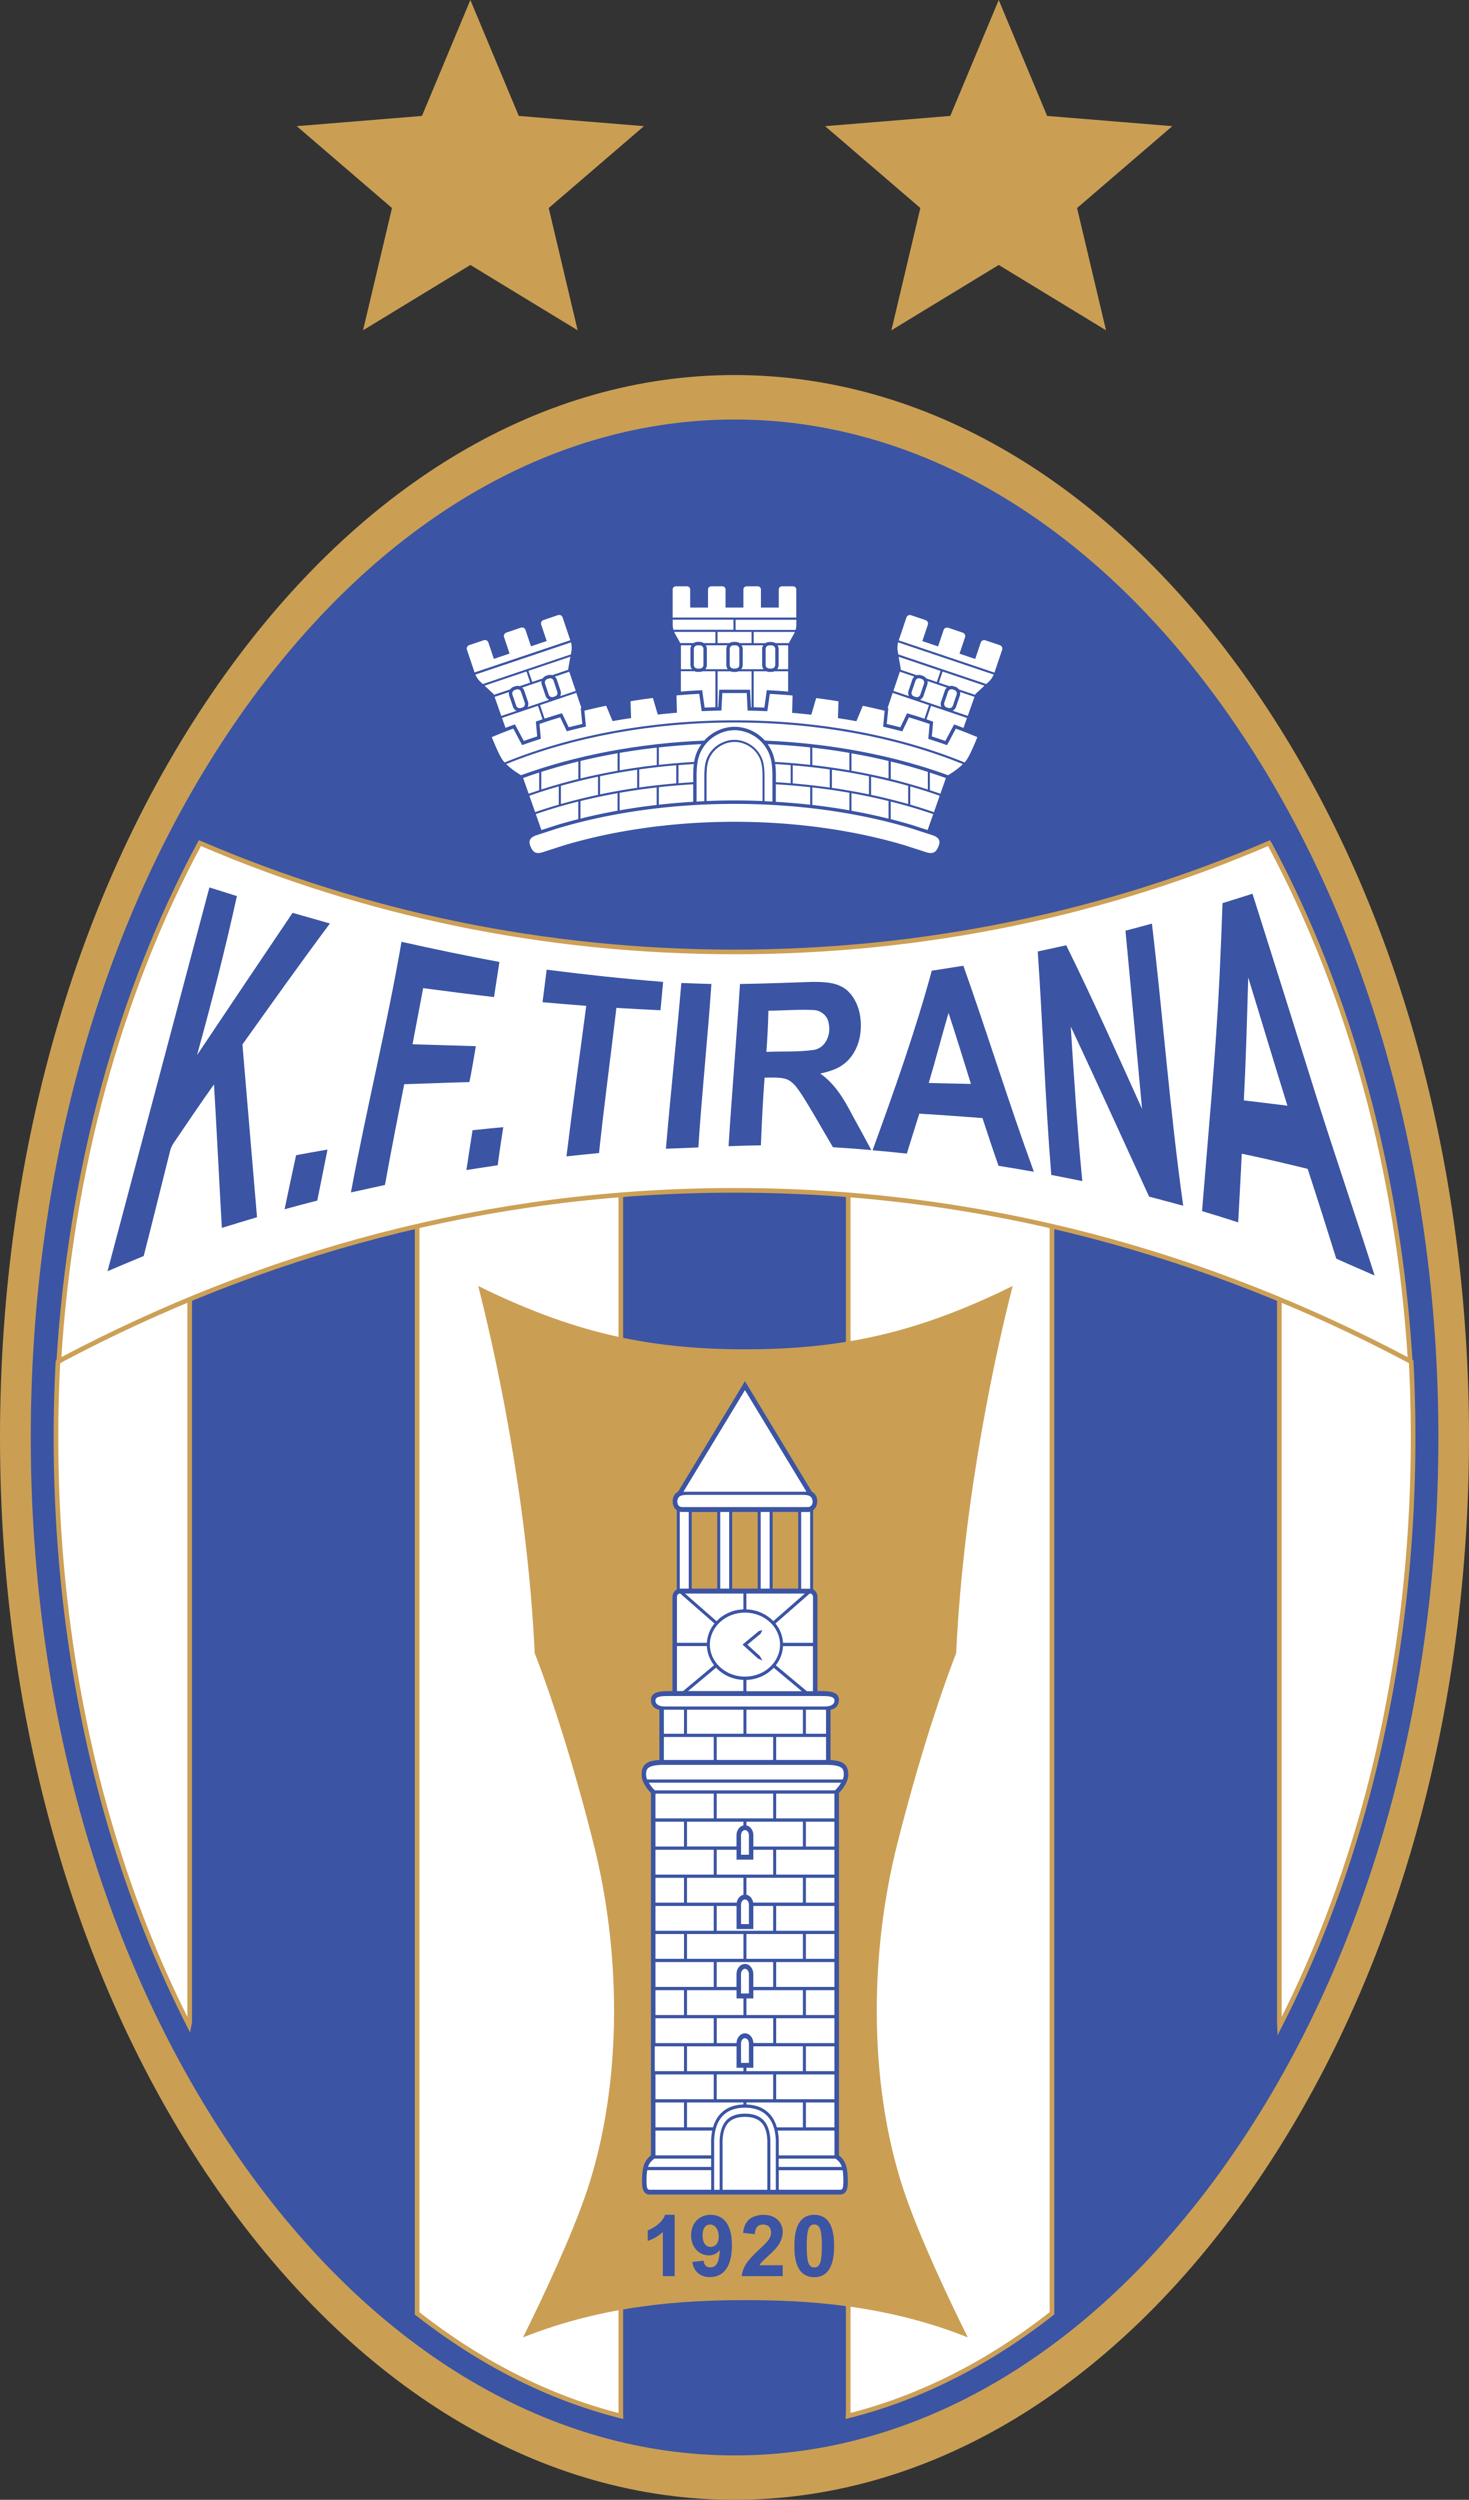
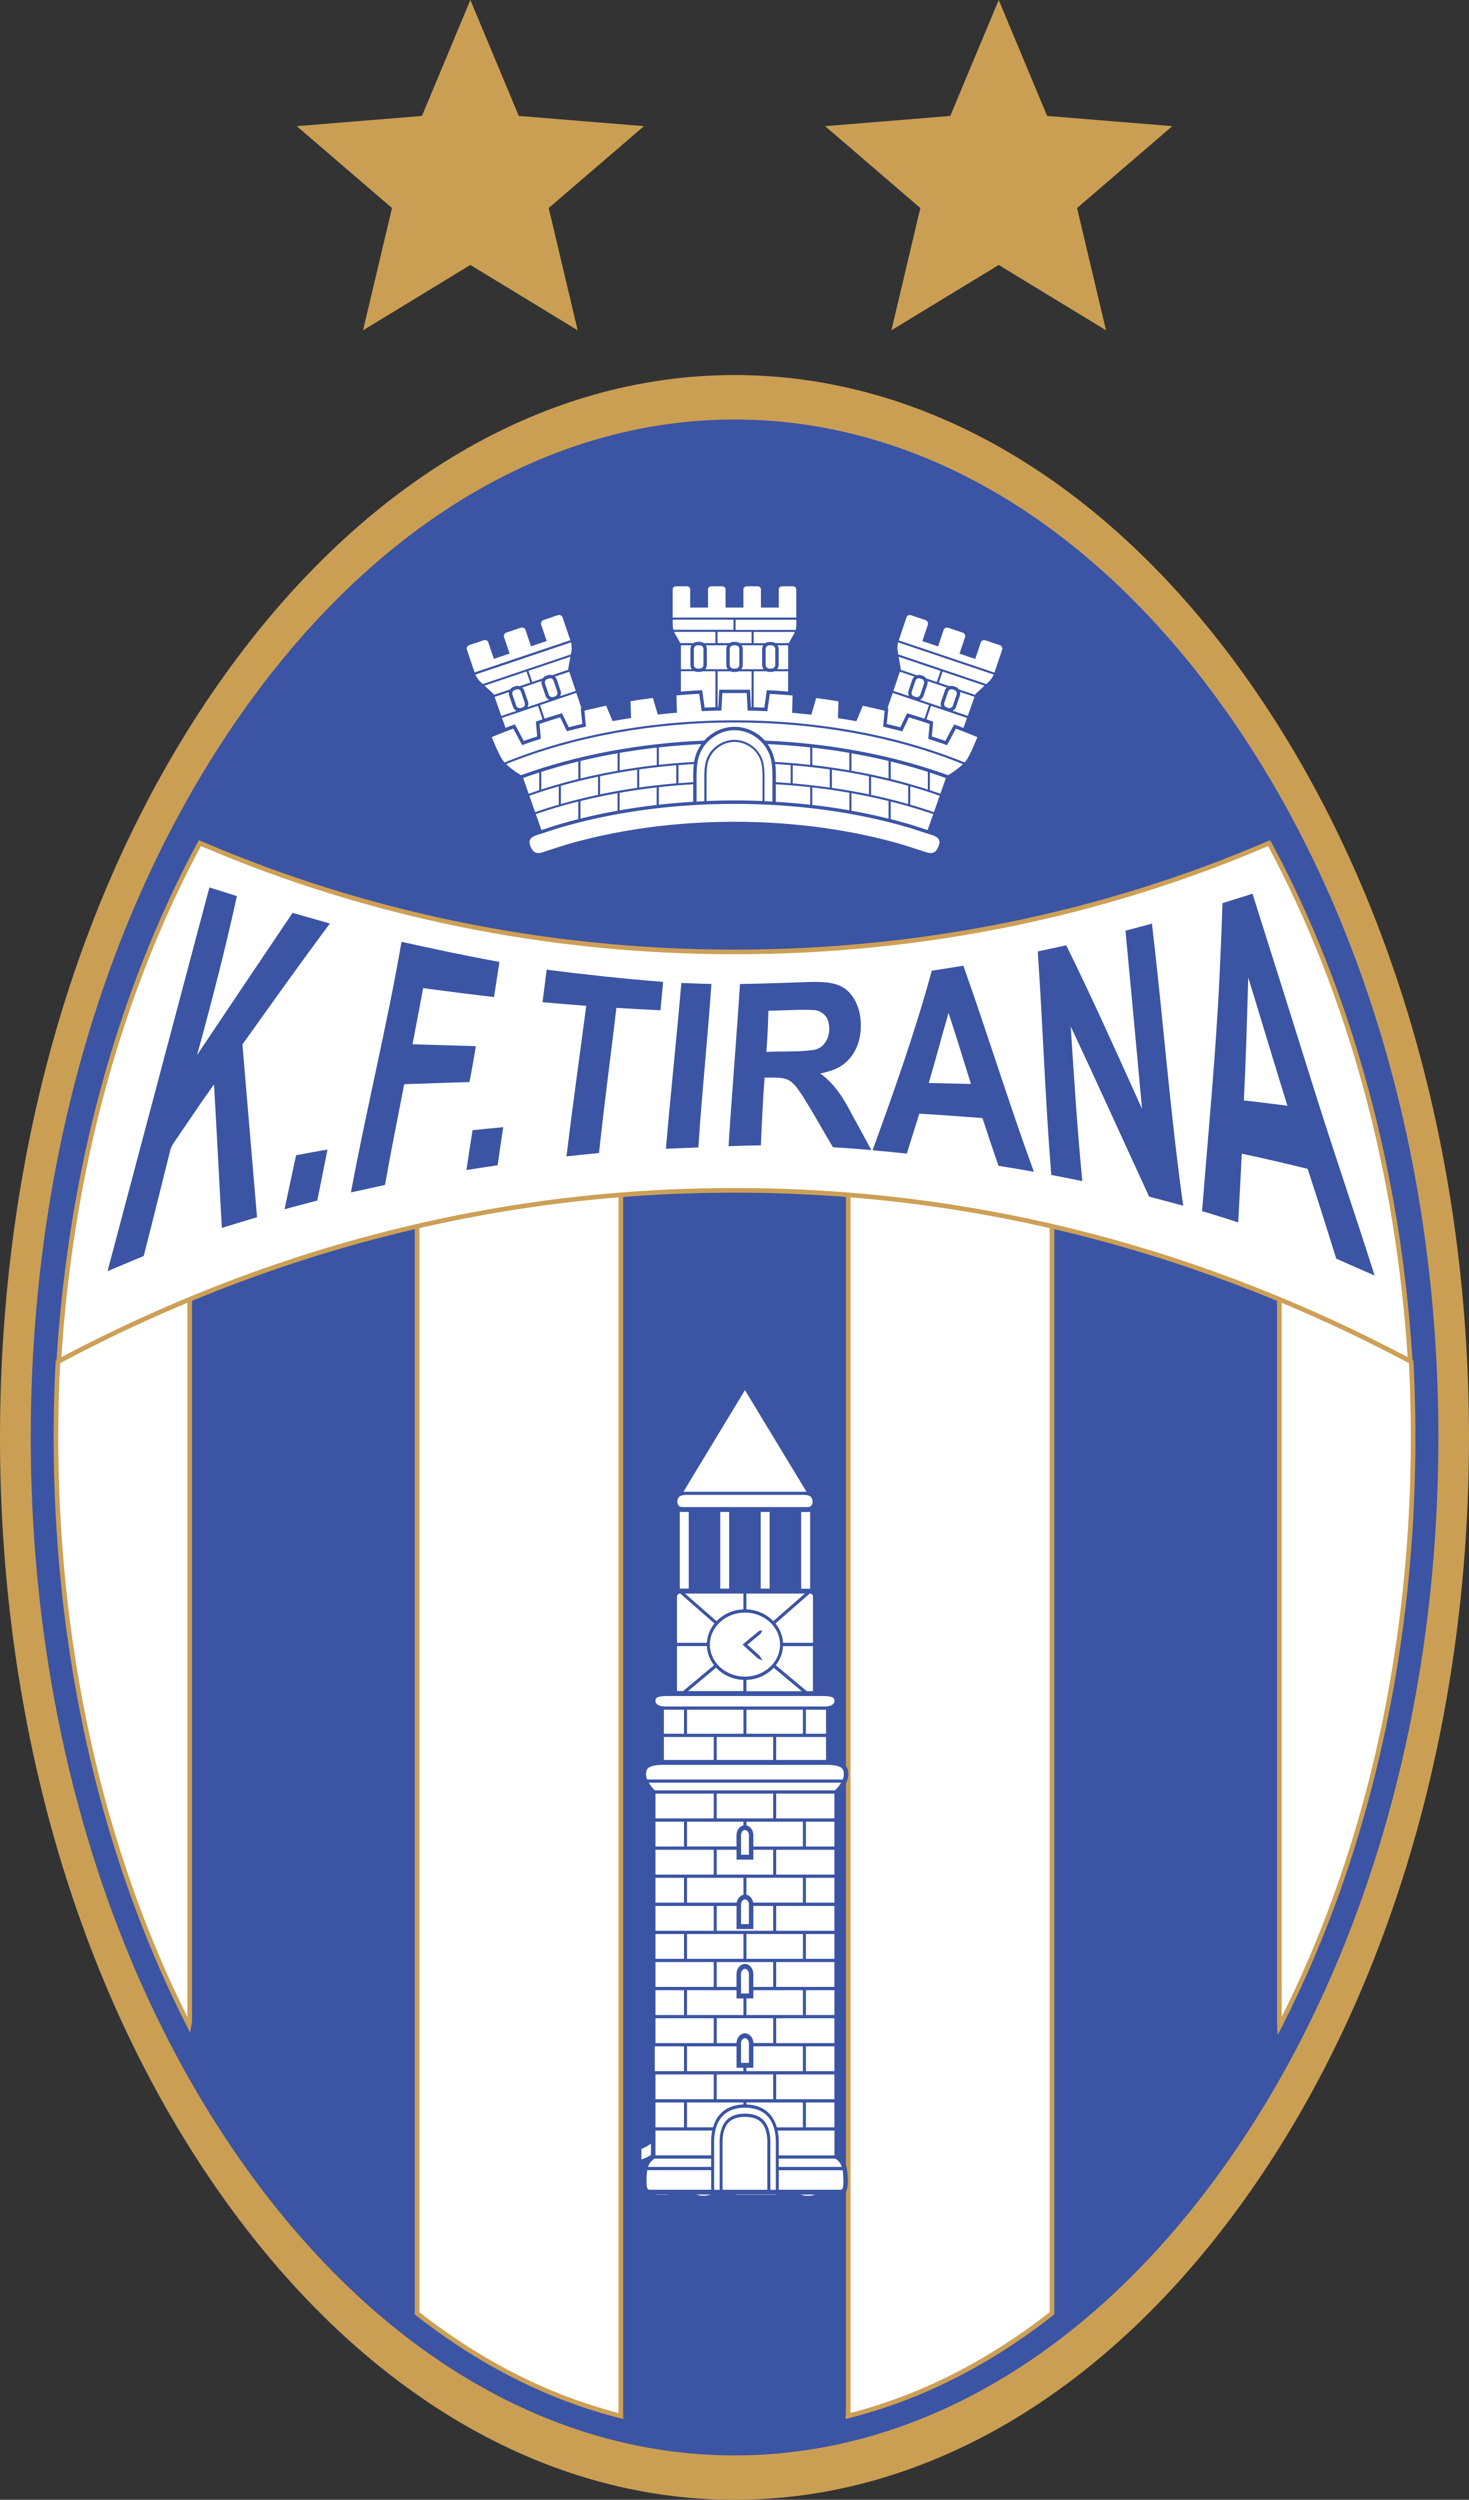
<svg xmlns="http://www.w3.org/2000/svg" viewBox="31.14 32.04 316.18 537.97">
  <rect x="31.14" y="32.04" width="316.18" height="537.97" fill="#333333" stroke="none" />
  <path fill="#ca9f54" d="M79.55 505.53c-31.22-43.59-48.41-101.88-48.41-164.15 0-62.26 17.19-120.56 48.41-164.15 29.78-41.58 68.73-64.48 109.68-64.48s79.9 22.9 109.68 64.48c31.22 43.59 48.41 101.89 48.41 164.15s-17.19 120.56-48.41 164.15c-29.78 41.58-68.73 64.48-109.68 64.48-40.95.01-79.9-22.89-109.68-64.48z" />
  <path fill="#3b54a4" d="M84.14 498.67c-29.91-41.77-46.38-97.63-46.38-157.28 0-59.66 16.47-115.52 46.39-157.28 28.53-39.84 65.86-61.79 105.1-61.79s76.56 21.94 105.1 61.79c29.91 41.77 46.38 97.63 46.38 157.28 0 59.66-16.47 115.52-46.38 157.28-28.53 39.84-65.86 61.79-105.1 61.79-39.25 0-76.58-21.94-105.11-61.79z" />
  <path fill="#ca9f54" d="m132.38 32.04 10.42 24.95 26.94 2.2-20.5 17.62 6.23 26.31-23.09-14.06-23.1 14.06 6.23-26.31-20.5-17.62 26.95-2.2zm113.72 0 10.42 24.95 26.94 2.2-20.5 17.62 6.23 26.31-23.09-14.06-23.1 14.06 6.23-26.31-20.5-17.62 26.94-2.2z" />
  <path fill="#fff" d="M172.44 504.36v-9.49c-.55.51-1.63 1.38-3.25 1.91v-2.28c.26-.09 2.94-1.12 3.73-3.34h2.06v13.2zm8.76-3.32c.04.31.2 1.45 1.47 1.45 1.76 0 1.93-2.28 2.02-3.63l-.04-.04c-.81.99-1.82 1.08-2.29 1.08-2.07 0-3.84-1.69-3.84-4.3 0-2.62 1.71-4.44 4.22-4.44 1.16 0 3.14.42 4.06 3.03.4 1.16.5 2.37.5 3.6 0 1.19 0 6.79-4.79 6.79-1.17 0-2.31-.44-3.03-1.43-.5-.7-.64-1.45-.7-1.84zm1.41-7.78c-1.62 0-1.62 1.98-1.62 2.35 0 .31 0 2.46 1.74 2.46.33 0 1.73-.13 1.73-2.24.01-1.3-.64-2.57-1.85-2.57zm15.64 11.1h-8.83c.2-1.95 1.17-3.32 3.69-5.67 1.76-1.63 2.61-2.42 2.62-3.69-.02-1.6-1.25-1.74-1.71-1.74-1.17 0-1.71.72-1.8 2.06l-2.51-.26c.07-.62.26-2 1.3-2.9.9-.75 2.17-.99 3.06-.99 3.05 0 4.17 2.02 4.17 3.67 0 2.29-1.67 3.84-2.95 5.01-1.28 1.19-1.71 1.58-2.06 2.17h5.01v2.34zm10.48-10.53c.53 1.47.57 3.14.57 4.06 0 .84-.02 2.51-.57 3.98-.53 1.47-1.6 2.72-3.69 2.72-2.11 0-3.19-1.23-3.73-2.68-.55-1.47-.55-3.14-.55-4.06 0-.88.02-2.55.55-4 .55-1.45 1.61-2.68 3.71-2.68 2.09 0 3.16 1.21 3.71 2.66zm-5.32 4.05c0 3.49.42 4.61 1.62 4.61 1.21 0 1.63-1.14 1.63-4.61 0-3.49-.42-4.63-1.63-4.63-1.2.01-1.62 1.13-1.62 4.63z" />
  <path fill="#fff" stroke="#cca056" stroke-miterlimit="10" d="M306.5 467.16V312.42l.01-.87c9.4 3.93 18.69 8.36 27.88 13.26l.48.27c.28 5.39.42 10.83.42 16.3 0 46.28-10.07 90.18-28.75 126.72zm-92.79 83.95V288.88l.61.01c14.41 1.19 28.67 3.42 42.74 6.67l.5.11v233.34l.01.86c-13.74 10.79-28.54 18.25-43.9 22.1zM71.16 311.89c-9.05 3.82-18 8.08-26.84 12.8l-.71.47c-.28 5.37-.42 10.78-.42 16.22 0 46.19 10.03 90.01 28.64 126.52l.14-.75V311.57zm49.76-16.21v233.34l-.01.86c13.74 10.78 28.53 18.24 43.87 22.1l-.02-.7v-262.4l-.61.01a298.033 298.033 0 0 0-42.36 6.59z" />
  <path fill="#fff" stroke="#cca056" stroke-miterlimit="10" d="M43.79 324.98c2.53-40.84 13-79.21 30.36-111.49l.59.23c34.7 14.86 73.52 23.18 114.49 23.18 41.19 0 80.2-8.4 115.04-23.41l.31.51c17.19 32.16 27.57 70.31 30.09 110.92l-.43-.19c-43.02-22.75-91.36-36.52-145.01-36.52-53.55 0-101.82 13.72-144.78 36.4z" />
-   <path fill="#ca9f54" d="M191.58 322.42c21.33 0 37.48-3.76 57.52-13.63-3.26 12.78-10.53 44.55-12.16 79.03-1.04 2.64-6.75 17.51-12.7 41.14-2.93 11.65-4.39 23.88-4.39 35.8 0 13.78 1.95 27.13 5.81 38.67 3.4 10.14 9.8 23.61 13.79 31.63-17.62-7.03-34.62-8.02-47.87-8.02-13.26 0-30.25 1-47.87 8.02 3.98-8.02 10.39-21.49 13.79-31.63 3.86-11.54 5.81-24.89 5.81-38.67 0-11.92-1.46-24.15-4.38-35.8-5.94-23.63-11.65-38.49-12.7-41.14-1.63-34.49-8.9-66.25-12.16-79.03 20.03 9.86 36.18 13.63 57.51 13.63z" />
  <path fill="#3b54a4" d="M173.06 410.59v-10.6c-.38-.07-.89-.22-1.29-.65-.34-.37-.52-.86-.52-1.44 0-1.92 2.28-1.92 4.11-1.92h.52V375.7c0-.66.34-1.24.84-1.55l.09-.04v-16.99l-.01-.07c-.12-.09-.23-.2-.33-.31-.83-1.01-.55-2.28-.29-2.76.2-.4.51-.72.89-.91l.07-.1 13.94-23.03.4-.67 14.34 23.69.07.1c.38.19.69.52.89.91.26.48.55 1.74-.29 2.76-.1.12-.21.22-.33.31l-.01.11v16.94l.04.02c.53.29.89.89.89 1.58v20.28h.52c1.83 0 4.11 0 4.11 1.92 0 .57-.18 1.07-.52 1.44-.4.43-.91.59-1.29.65v10.79l.08.04c2.38.16 3.74.8 3.74 3.13 0 1.77-1.51 3.45-2.01 3.96v77.98c1.43 1.14 1.91 2.52 1.91 5.61 0 .94-.07 1.89-.6 2.42-.43.43-1 .44-1.4.41h-40.26c-.4.04-.99.03-1.43-.41-.53-.53-.6-1.48-.6-2.42 0-3.1.48-4.47 1.91-5.61V417.9c-.51-.52-2.01-2.19-2.01-3.96 0-2.36 1.4-2.99 3.84-3.14zm24.38-53.06v16.29l.01.1h5.39l.1-.01v-16.5h-5.5zm-11.92 16.25v-16.35h-5.5v16.5l.09-.01h5.4zm3.21.14h5.49l.01-.13v-16.28l-.01-.09h-5.49v16.37z" />
  <g fill="#fff">
    <path d="m185.29 380.86-6.6-5.78-.12-.1h12.59l-.01.1v3.29l-.15.02c-2.24.12-4.24 1.07-5.64 2.53zm12.29.05c-1.41-1.46-3.43-2.42-5.68-2.52h-.11v-3.33l-.01-.08h12.59l-.19.17-6.53 5.71zm-23.34 18.37c-1.38 0-2.12-.56-2.02-1.38.11-.85 1.42-.87 3.14-.87h32.24c1.72 0 3.04.02 3.14.87.1.82-.64 1.38-2.02 1.38zm5.55-45.54c-1.26-.01-1.71.01-2.24.25-.53.25-.83 1.18-.47 1.9.18.29.49.48.84.48h27.12c.35 0 .66-.19.84-.48.36-.72.05-1.65-.47-1.9-.53-.25-.98-.26-2.24-.25zm23.79 20.18v-16.39l.01-.1h1.45c.16 0 .32-.02.47-.06v16.56l-.06.01h-1.78zm-6.79-16.38v16.38h-1.91l-.01-.11v-16.39h1.92zm-18.36-4.47h26.28l-.06-.12c-2.84-4.69-12.52-20.68-13.17-21.75-.66 1.08-10.5 17.34-13.24 21.87z" />
    <path d="M183.93 385.97c0-3.8 3.39-6.89 7.55-6.89s7.55 3.09 7.55 6.89-3.39 6.89-7.55 6.89-7.55-3.09-7.55-6.89zm10.76 2.45c-.9-.82-2.34-2.12-2.69-2.43.39-.32 1.99-1.64 2.86-2.37l.36-.79-.73.21-3.53 2.92 3.32 3.01.95.42zm-23.91 27.27c.42.71.97 1.32 1.26 1.59l.09.05h38.74l.04-.05c.29-.27.84-.87 1.26-1.58l-.13-.01H170.9zm-.36-.71c-.14-.34-.22-.69-.22-1.02 0-1.23.23-1.99 3.36-2.11h35.85c3.12.12 3.34.87 3.34 2.11 0 .33-.08.67-.22 1.01l-.13.03h-41.86zm.03 84.1c-.11.63-.15 1.42-.15 2.43 0 .58.03 1.39.29 1.64.04.04.18.18.74.13h12.87l.01-.16v-3.95l-.01-.1h-13.65zm1.46-2.44c-.64.48-1.04.99-1.29 1.74h13.59l-.01-.11v-1.56l-.01-.12h-12.24zm14.75 6.48v-9.72c-.03-1.4.15-3.32 1.21-4.5.77-.86 1.99-1.3 3.61-1.3s2.84.44 3.61 1.3c1.06 1.18 1.24 3.06 1.21 4.44v9.82l-.01.13h-9.62z" />
    <path d="M184.85 503.17v-9.78c-.06-2.52.54-4.55 1.73-5.87 1.13-1.26 2.78-1.89 4.9-1.89 2.13 0 3.78.64 4.91 1.89 1.19 1.32 1.78 3.35 1.73 5.87v9.76l-.01.15h-1.16v-9.94c.03-1.5-.18-3.58-1.39-4.94-.9-1-2.27-1.51-4.07-1.51s-3.17.51-4.07 1.51c-.96 1.07-1.44 2.8-1.39 4.99v9.73l.01.16h-1.17zm27.68-3.94c.09.61.13 1.34.13 2.28 0 .58-.03 1.39-.29 1.64-.04.04-.18.18-.7.13h-12.91v-4.2h13.75zm-.24-.98c-.24-.68-.63-1.15-1.23-1.6l-.07-.06h-12.24v1.79h13.57zm-26.13-124.47v-16.36h1.92v16.5h-1.92zm-6.9.14h-1.75l-.06-.01v-16.46l.01-.09c.15.04.3.06.46.06h1.46v16.49zm20.39 11.41c-.13-1.45-.7-2.78-1.59-3.89l.05-.07 7.23-6.32.12-.08c.36 0 .66.32.66.72v9.88l-.07.01h-6.38zm-22.8 10.46v-9.51h6.28l.16.01c.07 1.53.63 2.94 1.54 4.11l-.14.12-6.43 5.37-.1.08h-1.31zm0-10.22v-9.88c0-.4.3-.72.66-.72l.1.06 7.21 6.31.1.08a7.26 7.26 0 0 0-1.63 4.16h-6.34zm14.95 10.41v-2.3l.01-.11c2.34-.09 4.43-1.09 5.86-2.62l.11.09 5.74 4.79.2.17h-11.8zm-7.04 14.71v-4.73l.01-.11h-10.74v4.94h10.72zm12.79-.11v-4.73h-12.14l-.01.08v4.76l.01.1h12.15zm.65.08v-4.81h10.73v4.94H198.2zm-6.4-5.72v-4.88l.01-.08h12.14v5.1l-.01.07h-12.13zm12.8.08v-5.04h4.33v5.17h-4.33zm-26.24 0v-4.91l.01-.13h-4.34v5.17h4.34zm.65.02v-4.91l-.01-.15h12.16v5.17H179zm6.14-14.01-5.79 4.83-.15.11h11.93v-2.41c-2.34-.08-4.44-1.09-5.88-2.63zm14.51-4.62c-.09 1.49-.65 2.87-1.55 4.02l.12.08 6.42 5.36.14.12h1.32v-9.7l-.1.01h-6.34zm-1.11 104.28c.16.83.23 1.73.21 2.7v2.5h11.99v-5.34h-12.23zm-20.19-6.08v5.12l.01.12h-6.15v-5.33l.1-.01h6.05zm19.84-61.33v-5.25h12.54v5.34H198.2zm-13.44 0v-5.15l-.01-.1h-12.53v5.34h12.53zm.64-.04v-5.13l.01-.08h12.15l-.01.09v5.25h-12.14zm-13.18 67.46v5.18h11.99l-.01-.1v-2.39c-.02-.97.05-1.88.21-2.71l.02-.13h-12.22z" />
    <path d="M203.95 489.73v-5.14l.01-.08H191.8v.4l.11.03c2.1.08 3.76.79 4.94 2.1.66.73 1.15 1.65 1.47 2.72l.03.1h5.62zm.65.03v-5.25h6.14v5.34h-6.14zm-13.55-5.25h-12.04v5.34h5.6l.03-.1c.32-1.07.81-1.99 1.47-2.72 1.17-1.3 2.82-2.01 4.91-2.1h.13v-.43zm-.42-57.51c0-.6.39-1.12.85-1.12s.85.51.85 1.12v4.19h-1.69c-.01-.82-.01-4.19-.01-4.19zm0 14.93c0-.6.39-1.12.85-1.12s.85.51.85 1.12v4.19h-1.69c-.01-.82-.01-4.19-.01-4.19zm-12.27 11.55v-5.23h-6.14v5.34h6.15zm.65-.03v-5.2h12.14l.01.07v5.27h-12.15zm25.59-.03v-5.08l-.01-.09h6.15v5.34h-6.14zm-.65.06v-5.13l-.01-.1h-12.13l-.01.07v5.27h12.16z" />
    <path d="M189.67 442.31v4.87h3.62v-4.97h4.26v5.34h-12.14l-.01-.15v-5.19h4.26zm8.53 5.11v-5.21h12.54v5.34H198.2zm-13.44.01v-5.1l.01-.12h-12.55v5.33l.13.01h12.4zm-6.4-6.08v-5.06l.01-.13h-6.15v5.35l.09-.01h6.06zm.65.05v-5.24h12.14l.01.09v3.42l.01.13c-.71.15-1.28.79-1.45 1.61l-.02.09H179zm25.59-.02v-5.22h6.14v5.34h-6.15zm-.65-.03v-5.12l-.01-.08H191.8v3.64c.71.15 1.27.79 1.44 1.62l.01.08h10.7zm-19.19-6.02v-5.1l-.01-.11h-12.44l-.09-.01v5.33l.14.02h12.39zm12.79 0v-5.21h-4.16l-.1-.01v2.14h-3.62v-2.14l-.11.01h-4.15l-.01.08v5.26h12.16zm.65-.02v-5.19h12.54v5.34H198.2zm5.75-11.13v5.09l-.01.15h-10.65V427c0-1.06-.64-1.95-1.49-2.13v-.74l.01-.05h12.14zm-25.59 5.13v-5.23h-6.04l-.1-.01v5.34l.1.01h6.05zm.65-.03v-5.14l-.01-.06h12.16l-.01.06v.73c-.85.18-1.49 1.07-1.49 2.13v2.41H179zm25.59.05v-5.25h6.14v5.34h-6.14zm-13.97 27.53c0-.6.39-1.12.85-1.12s.85.51.85 1.12v4.19h-1.69c-.01-.82-.01-4.19-.01-4.19zm0 14.93c0-.6.39-1.12.85-1.12s.85.51.85 1.12v4.19h-1.69c-.01-.82-.01-4.19-.01-4.19zm6.92 6.76v5.26h-12.13l-.02-.16v-5.09l.01-.09h12.15zm.65.01v5.25h12.54v-5.34H198.2zm-13.44 5.12v-5.12l.01-.09h-12.55v5.33l.08.01h12.47z" />
    <path d="M189.67 471.62c.07-1.12.86-2 1.81-2s1.72.87 1.81 1.97l.02.12h4.26l-.01-.12v-5.12l.01-.1H185.4l.01.09v5.26h4.26zm8.53-.06v-5.18h12.54v5.34h-12.53zm-13.44.06v-5.15l-.01-.09h-12.53v5.34h12.53zm13.44-12.13v-5.2h12.54v5.34h-12.55zm-12.8.01v-5.12l-.01-.09h12.15l.01.06v5.13l-.01.15h-4.26v-2.77c0-1.2-.81-2.17-1.81-2.17s-1.81.97-1.81 2.17v2.77h-4.26zm-.64.01v-5.11l.01-.11h-12.55v5.35l.15-.01h12.38zm19.84 6.04v-5.13l-.01-.08h6.15v5.34h-6.14zm-26.24 0v-5.13l.01-.08h-6.15v5.33l.09.01h6.06zm.65.01v-5.22h10.64l.02.09v1.68h1.48l.01.06v3.52l-.21-.01H179zm12.79.11v-3.47l-.01-.09h1.5v-1.77h10.66v5.2l.01.14h-12.02zm12.8 11.96v-5.13l-.01-.08h6.15v5.34h-6.14zm-12.8.13h12.16l-.01-.07v-5.16l.01-.11h-10.59l-.08.01v4.61h-1.49zm-.64 0h-12.15v-5.23l-.01-.11h10.67v4.62h1.48zm-12.8-.14v-5.2h-6.29v5.34h6.3z" />
  </g>
  <path fill="#3b54a4" d="M146.69 210.99c-1.09.31-1.78.77-2.11 1.42-.27.55-.26 1.21.03 1.97.71 1.81 1.83 2.32 3.73 1.7l1.22-.4 3.28-1.05c11.03-3.28 23.61-5.01 36.38-5.01 12.77 0 25.35 1.73 36.38 5.01l3.28 1.05 1.22.4c1.91.62 3.02.11 3.74-1.7.15-.39.23-.76.23-1.1 0-.31-.07-.6-.2-.87-.32-.65-1.02-1.12-2.13-1.43l-.27-.08c1.15-3.28 3.92-11.16 3.99-11.36.53-.3 2.74-1.6 4.15-3.37.88-1.1 2.25-4.5 2.8-5.9l-.1-.05c-.98-.42-1.97-.83-2.97-1.22 0 0-.14-.06-.14-.07.65-1.84 2.45-6.97 2.5-7.11l2.78-2.58c.51-.47 1.08-1.36 1.3-2.01l1.73-5.13c.05-.16.08-.32.08-.47 0-.63-.41-1.23-1.05-1.44l-3.1-1.05c-.8-.27-1.67.15-1.93.94l-.96 2.84-2-.67c.19-.55.96-2.84.96-2.84.05-.16.08-.31.08-.47 0-.23-.05-.46-.16-.67-.18-.37-.5-.64-.89-.77l-3.1-1.05c-.8-.27-1.66.16-1.93.94 0 0-.77 2.28-.96 2.83l-2-.67c.19-.55.96-2.84.96-2.84.05-.15.08-.31.08-.47 0-.23-.05-.46-.16-.67-.18-.37-.5-.64-.89-.77l-3.1-1.05c-.8-.27-1.66.15-1.93.94l-1.73 5.14c-.15.45-.24 1.08-.24 1.66 0 .26.02.52.06.73 0 0 .62 3.56.65 3.74-.04.11-1.68 4.98-2.79 8.27l-.16-.04c-1.62-.4-3.27-.77-4.92-1.1l-.03.13-1.29 3.08-.07.12c-.91-.16-1.82-.31-2.74-.46l-.01-.1.11-3.51-.12-.03c-1.97-.33-3.97-.62-5.97-.87l-.03.11-.96 3.28-.06.19c-.94-.1-1.89-.19-2.84-.27v-.26l.08-3.32v-.15l-.95-.09-.01-.16v-9.9c.09-.15 1.22-2.17 1.22-2.17.31-.56.56-1.49.56-2.13v-7.69c0-.77-.64-1.4-1.43-1.4h-2.37c-.79 0-1.43.63-1.43 1.4v3.17h-2.38v-3.17c0-.77-.64-1.4-1.43-1.4h-2.37c-.79 0-1.43.63-1.43 1.4v3.17h-2.38v-3.17c0-.77-.64-1.4-1.43-1.4h-2.37c-.79 0-1.44.63-1.44 1.4v3.17h-2.38v-3.17c0-.77-.64-1.4-1.43-1.4h-2.37c-.79 0-1.43.63-1.43 1.4v7.69c0 .64.25 1.57.56 2.13l1.22 2.17v10.02l-.1.05c-.28.02-.56.05-.84.08l-.02.11.08 3.41.02.2c-.96.08-1.91.18-2.86.28l-.03-.1-1.02-3.5-.13.03c-2 .25-3.99.54-5.95.87v.18l.1 3.26-.01.18c-.92.14-1.84.3-2.75.46l-.06-.1-1.35-3.23-.13.02c-1.65.34-3.31.71-4.93 1.11l-.07-.18c-1.11-3.29-2.69-7.98-2.73-8.1l.65-3.74c.04-.22.06-.47.06-.73 0-.58-.09-1.21-.24-1.66l-1.73-5.14a1.518 1.518 0 0 0-1.93-.94l-3.1 1.05c-.39.13-.71.41-.89.77-.1.21-.16.44-.16.67 0 .16.03.32.08.47l.96 2.84-2 .67c-.19-.55-.96-2.84-.96-2.84-.26-.79-1.13-1.21-1.93-.94l-3.1 1.05c-.39.13-.71.41-.89.77-.1.21-.16.44-.16.67 0 .16.03.32.08.47l.96 2.84-2 .67c-.19-.55-.96-2.84-.96-2.84a1.518 1.518 0 0 0-1.93-.94l-3.1 1.05c-.64.22-1.05.81-1.05 1.44 0 .16.03.32.08.47l1.73 5.14c.22.65.79 1.54 1.3 2.01 0 0 2.66 2.47 2.78 2.58l2.5 7.11-.21.1c-1.02.4-2.03.82-3.02 1.24l.06.13c.58 1.47 1.9 4.7 2.75 5.77 1.41 1.77 3.62 3.07 4.15 3.37.07.2 2.83 8.06 3.99 11.35z" />
  <path fill="#fff" d="M222.85 208.33v-3.79l.14.03c3.07.78 6.06 1.66 8.93 2.65l.08.03-1.16 3.3-.05.12-3.24-1.05c-1.5-.45-3.03-.87-4.58-1.27zm4.21-7.06v3.92l.15.06c1.66.48 3.29 1 4.88 1.55l.07.01 1.23-3.51-.15-.06c-1.98-.7-4.01-1.34-6.08-1.94zm-49.89-.68v-3.88l.16-.02c1.05-.08 2.1-.16 3.16-.22l-.03.17c-.11.99-.13 2.11-.11 3.44v.29l-.14.01c-.97.06-1.94.13-2.91.2zm11.03-25.45v-3.44c0-.43.36-.78.81-.78h.45c.45 0 .81.35.81.78v3.44c0 .43-.36.78-.81.78h-.45c-.45-.01-.81-.36-.81-.78zm-5.61-4.7h2.53v-2.41h-8.75l-.12.01c.04.11.09.22.14.3l1.17 2.09h2.88l.09-.06c.22-.12.48-.2.76-.2h.45c.28 0 .55.08.78.21zm-2.11 4.7v-3.44c0-.43.36-.78.81-.78h.45c.45 0 .81.35.81.78v3.44c0 .43-.36.78-.81.78h-.45c-.45-.01-.81-.36-.81-.78zm15.45 0v-3.44c0-.43.36-.78.81-.78h.45c.45 0 .81.35.81.78v3.44c0 .43-.36.78-.81.78h-.45c-.45-.01-.81-.36-.81-.78zm-20.01-10.32v-5.93c0-.37.31-.67.7-.67h2.37c.39 0 .7.3.7.67v3.9h3.84v-3.9c0-.37.32-.67.7-.67h2.37c.39 0 .7.3.7.67v3.9h3.85v-3.9c0-.37.32-.67.7-.67h2.37c.39 0 .7.3.7.67v3.9h3.84v-3.9c0-.37.31-.67.7-.67h2.37c.39 0 .7.3.7.67v6.05h-26.61zm13.54 2.65v-1.94l.01-.11h13.07v1.18c0 .28-.07.65-.16 1.01l-.1-.01h-12.81zm-.45.04v-2.11h-13.08v1.17c0 .28.06.64.16.99l.16.01h12.77zm9.06 2.93h2.7l.13.02 1.18-2.1c.05-.09.1-.19.15-.31l-.14-.01h-8.72l-.01.07v2.25l.01.09h2.52l.1-.06c.22-.12.48-.19.75-.19h.45c.28 0 .55.07.77.2zm-7.76 0h2.6l-.01-.09v-2.32h-7.32v2.24l.01.16h2.56l.08-.04c.23-.13.5-.21.78-.21h.45c.28 0 .54.07.77.2zm8.25 5.61h2.22v-5.13l-.1-.01h-2.05l-.12.02c.14.23.22.49.22.78v3.44c0 .34-.12.66-.31.91zm-13.44 8.05v-7.6h-2.75c-.19.09-.41.13-.64.13h-.45a1.6 1.6 0 0 1-.62-.13l-.2-.01h-2.76l-.01.1v4.27h.15c1.43-.12 2.86-.21 4.3-.28l.13-.02.51 3.6.03.15c.77-.03 1.54-.06 2.3-.08zm8.24-.07v-7.37l.01-.16h2.73l.1.04c.17.06.35.1.54.1h.45c.17 0 .34-.03.49-.08l.13-.06h2.96v4.17l.01.2a115.8 115.8 0 0 0-4.6-.3l-.02.14-.49 3.51v.1c-.77-.03-1.54-.06-2.31-.08zm-.46.01v-7.53h-2.67l-.14.01c-.19.08-.4.13-.62.13h-.45a1.5 1.5 0 0 1-.64-.14h-2.77l-.01.09v7.64h.13l.02-.17.18-3.43.03-.17h6.46l.16-.01.19 3.7.01.09h.13zm-2.13-8.11c.15-.23.23-.5.23-.79v-3.44c0-.3-.09-.57-.24-.8l.14.01h4.4l.12-.01c-.15.23-.24.51-.24.8v3.44c0 .34.11.65.3.9l-.14.02h-4.66zm-7.73.01c.15-.23.24-.51.24-.8v-3.44c0-.25-.06-.49-.17-.69l-.06-.1h4.5l.15.01c-.15.23-.23.5-.23.79v3.44c0 .3.09.58.24.81l.08.1h-4.83zm-5.34-.02v-5l.14-.01h2.13l-.06.13c-.1.2-.16.43-.16.67v3.44c0 .29.09.57.24.8l.09.11h-2.37zm-32.4 38.2c-.22-.56-.24-1.01-.06-1.38.22-.45.78-.8 1.67-1.05.02-.01 4.22-1.37 4.22-1.37 11.48-3.45 24.66-5.28 38.1-5.28 13.45 0 26.62 1.82 38.1 5.28l4.2 1.36c.9.26 1.47.61 1.69 1.06.18.36.16.81-.06 1.38-.57 1.46-1.29 1.78-2.83 1.27l-1.22-.4-3.3-1.06c-11.1-3.3-23.75-5.04-36.59-5.04s-25.49 1.74-36.59 5.04l-3.3 1.06-1.22.4c-1.52.51-2.23.19-2.81-1.27zm-3.05-30.21-.81-2.39c-.07-.19-.05-.4.04-.59s.25-.32.45-.39l.37-.12c.4-.14.85.08.98.49l.81 2.39c.03.08.04.16.04.25 0 .12-.03.24-.08.35-.09.19-.25.33-.45.39l-.37.12c-.41.12-.85-.1-.98-.5zm6.2-4.75a.69.69 0 0 1-.04-.25c0-.32.2-.63.53-.74l.37-.12c.41-.14.85.08.98.49l.8 2.39c.07.2.05.41-.04.59-.09.19-.25.33-.45.39l-.37.12c-.4.14-.85-.08-.98-.49zm86.75 1.74a.78.78 0 0 1 .98-.49l.37.12c.2.07.35.2.45.39.09.19.11.4.04.59l-.81 2.39a.78.78 0 0 1-.98.49l-.37-.12c-.2-.06-.35-.2-.45-.39a.853.853 0 0 1-.08-.35c0-.08.01-.17.04-.25zm-6.97 1.13-.37-.12a.818.818 0 0 1-.45-.39.76.76 0 0 1-.04-.59l.81-2.39a.78.78 0 0 1 .98-.49l.37.12a.784.784 0 0 1 .49.99l-.81 2.39c-.13.4-.57.62-.98.48z" />
  <path fill="#fff" d="M182.56 191.42c-14.03.61-27.38 3.15-39.09 7.38l-.18.07c-.5-.29-1.98-1.19-3.19-2.39l.14-.07c14.32-5.78 31.26-8.89 49-8.89 17.76 0 34.72 3.12 49.05 8.92l.09.04c-1.21 1.2-2.69 2.11-3.19 2.39l-.1-.04c-11.73-4.25-25.11-6.8-39.17-7.41l-.15-.01c-1.65-1.85-4.05-2.96-6.52-2.96s-4.87 1.11-6.53 2.96z" />
  <path fill="#fff" d="M139.75 196.12a5.7 5.7 0 0 1-.33-.39c-.68-.85-1.73-3.33-2.37-4.91l-.05-.15c1.51-.64 3.06-1.25 4.63-1.83l.06.12 1.73 3.25.1.18c1.32-.47 2.66-.92 4.02-1.35l-.01-.21-.26-2.88-.01-.11c1.42-.49 2.87-.95 4.33-1.39l.12-.04 1.4 2.93.04.07c1.36-.36 2.73-.69 4.12-1.01l-.03-.2-.3-3.03-.02-.18c1.49-.37 3.01-.72 4.54-1.04l.15-.02 1.34 3.21.05.09c1.32-.24 2.65-.46 3.98-.66l-.02-.15-.1-3.32-.01-.15c1.53-.25 3.08-.48 4.63-.68l.18-.04 1.01 3.43.06.16c1.37-.15 2.74-.28 4.12-.4l-.02-.22-.08-3.39-.01-.11c1.58-.14 3.17-.26 4.77-.34h.13l.5 3.53.04.2c1.4-.07 2.82-.11 4.23-.14l.01-.14.18-3.47.02-.15h5.09l.15-.01.19 3.64v.14c1.42.03 2.83.07 4.23.14l.05-.24.47-3.32.04-.17c1.63.09 3.27.2 4.88.35v.13l-.08 3.36-.02.24c1.39.11 2.77.25 4.14.4l.05-.17.96-3.28.04-.13c1.57.2 3.14.43 4.69.68l.11.02-.11 3.39-.01.23c1.33.2 2.66.42 3.97.66l.07-.16 1.28-3.06.04-.1c1.52.32 3.03.66 4.52 1.03l.18.04-.32 3.26v.17c1.39.32 2.76.65 4.12 1.01l.06-.15 1.31-2.75.07-.11c1.44.43 2.87.88 4.27 1.36l.17.05-.27 3.01-.02.2c1.33.42 2.65.86 3.95 1.32l.09.03 1.85-3.47.04-.08c1.53.56 3.03 1.16 4.5 1.77l.13.06c-.63 1.57-1.73 4.17-2.43 5.05-.11.14-.22.27-.34.4l-.04-.03c-14.43-5.87-31.53-9.04-49.43-9.04-17.89 0-34.97 3.16-49.39 9.02z" />
  <path fill="#fff" d="M181.07 204.42v-4.35c-.05-3.31.16-5.24 1.46-7.23 1.46-2.22 4.09-3.66 6.7-3.66 2.62 0 5.25 1.44 6.7 3.66 1.3 1.99 1.51 3.91 1.46 7.22v4.34l.01.14c-.53-.03-1.06-.06-1.59-.08l-.12-.02v-4.24c.05-3.34-.2-4.66-1.19-6.12-1.15-1.71-3.23-2.82-5.29-2.82s-4.13 1.11-5.29 2.82c-.98 1.46-1.24 2.79-1.19 6.15v4.21l-.11.02c-.53.02-1.05.05-1.58.08z" />
  <path fill="#fff" d="M183.22 204.43v-4.2c-.05-3.26.19-4.53 1.11-5.9 1.07-1.59 2.99-2.62 4.91-2.62 1.91 0 3.84 1.03 4.91 2.62.92 1.37 1.16 2.63 1.11 5.86v4.23h-.11a144.779 144.779 0 0 0-11.78 0zm-49.97-27.78-1.61-4.79c-.14-.4.09-.85.51-.99l3.1-1.05c.42-.14.87.08 1 .48l1.19 3.53 3.38-1.14-1.19-3.53c-.06-.19-.05-.4.04-.58.1-.19.26-.34.47-.41l3.1-1.05c.42-.14.87.07 1 .48l1.19 3.53 3.38-1.14-1.19-3.53c-.06-.19-.05-.4.04-.58.1-.19.26-.34.47-.41l3.1-1.05c.42-.14.86.08 1 .48l1.62 4.81.03.11-20.61 6.94zm15.06 9.91-.89-2.65-.04-.13 7.71-2.6.09-.05 1.06 3.15.03.11c-.05.01-.1.03-.15.04l.03.19.31 3.09.01.13c-.97.23-1.94.47-2.9.71l-.08-.12-1.39-2.91-.1.04c-1.22.36-2.44.74-3.64 1.13zm-.45.12-.9-2.67-.05-.07-7.61 2.56-.11.05.75 2.12.17-.05c.62-.24 1.24-.47 1.87-.7l.06.14 1.74 3.26.09.17c.96-.33 1.92-.66 2.89-.97l-.01-.14-.26-2.9-.02-.15c.48-.17.97-.33 1.45-.5zm-5.66-1.63-3.03 1.02-.13.05-1.44-4.1.16-.06 2.81-.95.12-.03c-.05.26-.03.52.05.77l.81 2.39c.13.39.41.7.76.87zm2.64-.89 4.47-1.51-.19-.12c-.25-.18-.45-.44-.56-.75l-.81-2.39c-.09-.26-.1-.52-.05-.77l-.11.02-3.92 1.32-.14.05c.19.17.35.39.44.65l.81 2.39c.13.38.1.79-.08 1.15zm6.87-2.32c.18-.36.21-.77.08-1.15l-.8-2.39c-.09-.26-.23-.47-.42-.64l.08-.04 2.95-.99.07-.02 1.38 4.1-.11.06-3.06 1.03zm-3.75-3.8-2.27.76-.06-.18-.71-2.1-.05-.11 8.89-3 .14-.04-.46 2.62.05.15-.06.04-3.43 1.16-.12-.03c-.26-.06-.54-.05-.81.04l-.37.12c-.27.09-.49.25-.66.44zm-7.11 2.39-3.27 1.1-.14.02-.05-.14-1.95-1.81.16-.06 8.86-2.99.03.11.7 2.08.07.2-2.19.74-.07.03c-.3-.09-.62-.1-.94.01l-.37.12c-.3.1-.56.29-.74.55zm-5.8-1.19-.57-.53c-.33-.31-.72-.86-.96-1.35l-.05-.15 20.58-6.93.03.15c.11.53.13 1.21.06 1.66l-.13.77-.09.04-18.69 6.3zM236.17 185c.34-.17.62-.47.75-.86l.81-2.39c.07-.21.09-.44.07-.66l-.01-.13 2.98 1 .11.05-1.44 4.09-.1-.03-3.02-1.02zm-6.24 1.64c-1.17-.38-2.36-.75-3.55-1.1l-.07.13-1.31 2.74-.08.15c-.97-.25-1.94-.49-2.92-.72l.02-.19.32-3.2-.15-.06 1.09-3.24.09.03 7.71 2.6-.03.15-.94 2.79zm.62.21.93-2.76.05-.15 7.65 2.58.09.02-.76 2.17-.16-.08c-.62-.24-1.24-.47-1.86-.69l-.04.09-1.84 3.46-.12-.03c-.91-.32-1.84-.63-2.77-.93l-.01-.1.28-3.1-.15-.04c-.38-.13-.75-.26-1.13-.39zm.24-8.09c.02.21 0 .42-.07.63l-.81 2.39c-.12.35-.36.63-.66.81l-.1.06 4.51 1.52.11.04c-.18-.36-.21-.77-.08-1.15l.81-2.39c.07-.21.18-.39.33-.55l.11-.11-4.16-1.4zm-2.98-.99c-.14.15-.24.33-.31.53l-.81 2.39c-.11.33-.1.69.02 1.02.02.04.04.09.06.13l-3.26-1.1-.08-.01 1.39-4.13.17.05 2.94.99zm5.01.91.72-2.13.05-.13-9.02-3.04.02.14.43 2.49-.05.14.17.08 3.22 1.09.11.03c.29-.09.61-.09.92.01l.37.12c.31.11.56.3.74.55l.13.05 2.14.72zm.43.16.74-2.2.04-.08 8.93 3.01.07.03-1.95 1.81-.06.16-.09-.02-3.4-1.15-.07-.08c-.18-.22-.41-.39-.69-.48l-.37-.12c-.27-.09-.56-.1-.82-.04l-.12.03-2.25-.76zm-8.73-8.54 20.51 6.91-.07.15c-.24.48-.62 1.04-.96 1.35l-.57.53-.07-.01-18.88-6.36-.02-.12-.11-.66c-.09-.5-.04-1.28.09-1.83zm.16-.42 20.5 6.91.04-.12 1.62-4.8a.782.782 0 0 0-.51-.99l-3.1-1.04c-.42-.14-.87.07-1 .48l-1.19 3.53-3.38-1.14 1.19-3.53c.06-.19.05-.4-.04-.58a.827.827 0 0 0-.47-.41l-3.1-1.05c-.42-.14-.87.08-1 .48l-1.19 3.53-3.39-1.14 1.19-3.53c.06-.19.05-.4-.04-.58a.827.827 0 0 0-.47-.41l-3.1-1.05c-.42-.14-.87.07-1 .48l-1.66 4.93zm-52.3 26.82c-2.62.3-5.2.66-7.73 1.1l-.13.02v-3.76l.08-.01c2.54-.43 5.13-.8 7.75-1.1l.15-.01v3.75zm.68-3.82c2.97-.32 5.99-.56 9.04-.7l-.18.27c-.75 1.14-1.16 2.25-1.38 3.55l-.1.02c-2.49.14-4.95.35-7.38.61l-.11.02v-3.76zm-9.1 1.29c-2.64.46-5.23 1-7.77 1.61l-.11.03v3.76l.1-.02c2.53-.61 5.12-1.15 7.76-1.62l.12-.03v-3.76zm-8.45 5.54c-2.65.66-5.24 1.39-7.76 2.2l-.1.05v-3.8l.09-.03c2.51-.8 5.09-1.53 7.72-2.17l.16-.03v3.76zm-8.43 2.42c-.68.23-1.36.46-2.03.69l-.12.04-1.19-3.38.12-.05c1.06-.38 2.14-.75 3.23-1.1l.1-.04v3.79zm58.36-9.25c-2.98-.32-6.01-.56-9.07-.7l.18.27c.75 1.14 1.16 2.25 1.38 3.55 0 .01.13.02.13.02 2.49.14 4.96.35 7.39.62h.07v-3.75zm8.36 4.92c-2.53-.43-5.11-.8-7.72-1.1l-.1-.01v-3.76l.08.01c2.62.3 5.21.66 7.75 1.1l.14.02v3.76zm8.5 1.75c-2.54-.61-5.13-1.15-7.78-1.62l-.11-.01v-3.76l.12.02c2.64.46 5.23 1 7.77 1.61l.09.03v3.76zm9.09-1.21c1.07.35 2.12.71 3.16 1.08l.18.07-1.19 3.37-.09-.03c-.68-.24-1.36-.47-2.05-.7l-.12-.04v-3.79zm-.65 3.58c-2.52-.81-5.11-1.55-7.75-2.2l-.13-.03v-3.78l.1.03c2.66.65 5.26 1.38 7.8 2.19l.08.04v3.79zm-12.11 1.17v-3.9l.18.04c2.62.56 5.19 1.19 7.7 1.89l.1.01v3.93l-.12-.02c-2.5-.71-5.07-1.35-7.7-1.91zm-8.43-1.65v-3.75c2.66.38 5.28.84 7.84 1.37l.13.02v3.89l-.18-.01c-2.55-.53-5.15-.98-7.79-1.37zm-8.44-.81v-3.9l.18.03c2.63.22 5.22.51 7.78.87l.01.14v3.76c-2.57-.36-5.19-.66-7.84-.89zm-.56-3.94c-1.06-.08-2.13-.16-3.2-.22l.02.14c.12 1 .14 2.12.12 3.46v.29l.13.02c.95.06 1.9.12 2.85.2l.2.01v-3.89zm13.21 9.8v-3.76l.13.03c2.63.47 5.22 1.02 7.74 1.64l.11.02v3.79l-.11-.02c-2.52-.62-5.11-1.18-7.75-1.65zm-8.43-1.23v-3.75h.12c2.61.3 5.17.67 7.69 1.11l.17.02v3.79l-.13-.03c-2.54-.44-5.12-.82-7.74-1.12zm-.65-3.83c-2.29-.25-4.61-.45-6.95-.59l-.25-.01v3.65l.01.11c2.42.15 4.81.35 7.18.61l.2.02v-3.76zm-36.6.1v-3.89l.12-.03c2.55-.36 5.13-.65 7.75-.87l.1-.01v3.89l-.23.02c-2.56.22-5.09.5-7.58.85zm-8.43-2.43v3.9l.1-.03c2.53-.53 5.11-.98 7.74-1.37l.14-.02v-3.9l-.18.04c-2.62.38-5.19.83-7.72 1.35zm-8.43 5.98v-3.92l.11-.04c2.52-.71 5.09-1.34 7.73-1.9l.14-.02v3.9l-.16.03c-2.63.56-5.21 1.2-7.72 1.92zm-.58.16c-1.68.49-3.33 1.01-4.95 1.57l-.06-.11-1.2-3.41.15-.05c1.96-.69 3.96-1.33 6.01-1.92l.17-.04v3.93zm4.22 3.11c-1.56.4-3.09.82-4.59 1.27l-3.09 1-.16.04-1.16-3.29-.04-.13c2.9-1 5.9-1.89 9-2.67l.14-.01v3.77zm8.38-1.81c-2.6.47-5.15 1.01-7.63 1.63l-.18.07v-3.8l.1-.03c2.52-.62 5.11-1.17 7.74-1.64l.14-.03v3.77zm8.44-1.25c-2.6.3-5.17.68-7.7 1.12l-.12.01v-3.76l.09-.02c2.54-.44 5.13-.82 7.75-1.12l.13-.01v3.76zm.77-.09c2.39-.26 4.8-.47 7.24-.62v-3.77l-.17.02c-2.4.14-4.78.35-7.12.61h-.1v3.77z" />
  <path fill="#3b54a4" d="M76.21 223.02c1.97.62 3.94 1.24 5.92 1.86-2.52 11.49-5.45 22.89-8.58 34.22 6.83-10.22 13.69-20.42 20.56-30.61 2.68.77 5.36 1.53 8.04 2.29-6.41 8.58-12.6 17.32-18.83 26.03 1.03 12.4 2.1 24.79 3.14 37.18-2.52.76-5.05 1.52-7.57 2.3-.59-10.3-1.08-20.59-1.69-30.88-2.8 3.89-5.45 7.89-8.16 11.84-.52.76-1.07 1.52-1.28 2.44-1.9 7.55-3.75 15.11-5.69 22.65-2.61 1.06-5.19 2.18-7.79 3.27 7.31-27.54 14.62-55.06 21.93-82.59zm218.06 3.38c2.15-.67 4.3-1.34 6.45-2.03 4.61 14.52 9.17 29.06 13.73 43.6 4.07 12.89 8.46 25.69 12.56 38.57-2.75-1.22-5.52-2.39-8.26-3.64-2.01-6.45-4.05-12.89-6.16-19.32-4.72-1.15-9.43-2.27-14.18-3.26-.22 4.92-.51 9.85-.77 14.78-2.58-.84-5.17-1.64-7.77-2.42 1.34-16.97 2.98-33.91 3.78-50.91.23-5.12.44-10.25.62-15.37zm4.59 42.45c3.13.36 6.25.76 9.38 1.14-2.87-9.18-5.61-18.4-8.44-27.6-.25 8.83-.49 17.65-.94 26.46zm-25.48-36.52c1.9-.49 3.8-1.01 5.7-1.53 2.39 20.22 3.89 40.54 6.73 60.72-2.45-.66-4.89-1.32-7.34-1.96-5.63-12.2-11.14-24.45-16.87-36.6.71 11.1 1.42 22.2 2.49 33.26-2.22-.45-4.45-.91-6.68-1.33-1.3-16.01-1.81-32.07-2.91-48.09 2.04-.44 4.08-.89 6.13-1.33 5.72 11.6 10.99 23.42 16.32 35.21-1.17-12.79-2.36-25.57-3.57-38.35zm-155.82 2.39c7 1.57 14.03 3.03 21.08 4.34-.41 2.51-.77 5.03-1.17 7.55-5.09-.59-10.17-1.24-15.25-1.92-.76 4.02-1.53 8.05-2.29 12.08 4.55.13 9.09.27 13.63.41-.45 2.58-.85 5.17-1.39 7.73-4.68.11-9.36.32-14.03.46-1.41 7.22-2.85 14.44-4.14 21.68-2.44.53-4.88 1.08-7.33 1.61 3.35-18.03 7.77-35.86 10.89-53.94zm114.13 6.22c2.27-.35 4.53-.7 6.8-1.07 5.23 14.72 9.81 29.66 15.18 44.34-2.53-.45-5.07-.88-7.61-1.28-1.2-3.41-2.33-6.85-3.46-10.28-4.53-.34-9.06-.67-13.59-.95-.91 2.86-1.79 5.73-2.69 8.6-2.45-.27-4.91-.5-7.37-.72 4.64-12.75 9.18-25.55 12.74-38.64zm-.65 24.16c3.03.06 6.06.14 9.08.21-1.59-5.1-3.15-10.21-4.82-15.28-1.47 5-2.77 10.06-4.26 15.07zm-82.24-24.38c8.33 1.07 16.69 1.96 25.07 2.63l-.57 6.1c-3.17-.15-6.33-.32-9.49-.51-1.22 10.42-2.64 20.81-3.74 31.24-2.34.22-4.67.47-7.01.72 1.32-10.81 2.84-21.6 4.26-32.4-3.14-.24-6.27-.51-9.41-.78.29-2.34.61-4.67.89-7zm41.61 3.08c5.16-.08 10.31-.27 15.46-.45 2.57 0 5.46.01 7.54 1.77 2.34 2.06 3.18 5.36 2.99 8.37-.12 2.89-1.36 5.85-3.73 7.61-1.45 1.1-3.24 1.57-4.98 1.98 3.11 2.16 5.08 5.44 6.79 8.74 1.4 2.57 2.83 5.13 4.2 7.72-2.75-.24-5.5-.45-8.26-.61-2.24-3.76-4.34-7.6-6.69-11.28-.91-1.32-1.82-2.84-3.4-3.4-1.5-.44-3.08-.29-4.62-.3-.38 4.85-.6 9.71-.8 14.57-2.32.04-4.64.1-6.96.19.73-11.63 1.73-23.27 2.46-34.91zm6.12 5.75c-.07 2.96-.21 5.91-.44 8.86 3.41-.16 6.85.07 10.23-.43 2.57-.41 3.73-3.4 3.18-5.71-.2-1.61-1.68-2.82-3.27-2.87-3.23-.16-6.47.13-9.7.15zm-18.74-5.97c2.16.08 4.31.16 6.47.22-.8 11.73-2.05 23.43-2.81 35.17-2.33.09-4.65.2-6.98.29 1.01-11.91 2.3-23.78 3.32-35.68zm-44.94 31.69c2.2-.24 4.41-.45 6.61-.66-.43 2.73-.84 5.46-1.2 8.2-2.25.33-4.49.68-6.73 1.03.41-2.87.88-5.72 1.32-8.57zm-37.98 5.38c2.25-.42 4.5-.84 6.76-1.22-.72 3.67-1.47 7.32-2.2 10.98-2.35.6-4.7 1.22-7.04 1.87.82-3.87 1.63-7.76 2.48-11.63zm78.94 241.22v-9.49c-.55.51-1.63 1.38-3.25 1.91v-2.28c.26-.09 2.94-1.12 3.73-3.34h2.06v13.2zm8.76-3.32c.04.31.2 1.45 1.47 1.45 1.76 0 1.93-2.28 2.02-3.63l-.04-.04c-.81.99-1.82 1.08-2.29 1.08-2.07 0-3.84-1.69-3.84-4.3 0-2.62 1.71-4.44 4.22-4.44 1.16 0 3.14.42 4.06 3.03.4 1.16.5 2.37.5 3.6 0 1.19 0 6.79-4.79 6.79-1.17 0-2.31-.44-3.03-1.43-.5-.7-.64-1.45-.7-1.84zm1.41-7.78c-1.62 0-1.62 1.98-1.62 2.35 0 .31 0 2.46 1.74 2.46.33 0 1.73-.13 1.73-2.24 0-1.31-.64-2.57-1.85-2.57zm15.64 11.1h-8.83c.2-1.95 1.17-3.32 3.69-5.67 1.76-1.63 2.61-2.42 2.62-3.69-.02-1.6-1.25-1.74-1.71-1.74-1.17 0-1.71.72-1.8 2.06l-2.51-.26c.07-.62.26-2 1.3-2.9.9-.75 2.17-.99 3.06-.99 3.05 0 4.17 2.02 4.17 3.67 0 2.29-1.67 3.84-2.95 5.01-1.28 1.19-1.71 1.58-2.06 2.17h5.01v2.34zm10.48-10.53c.53 1.47.57 3.14.57 4.06 0 .84-.02 2.51-.57 3.98-.53 1.47-1.6 2.72-3.69 2.72-2.11 0-3.19-1.23-3.73-2.68-.55-1.47-.55-3.14-.55-4.06 0-.88.02-2.55.55-4 .55-1.45 1.61-2.68 3.71-2.68 2.09-.01 3.16 1.21 3.71 2.66zm-5.32 4.05c0 3.49.42 4.61 1.62 4.61 1.21 0 1.63-1.14 1.63-4.61 0-3.49-.42-4.63-1.63-4.63-1.2.01-1.62 1.13-1.62 4.63z" />
</svg>